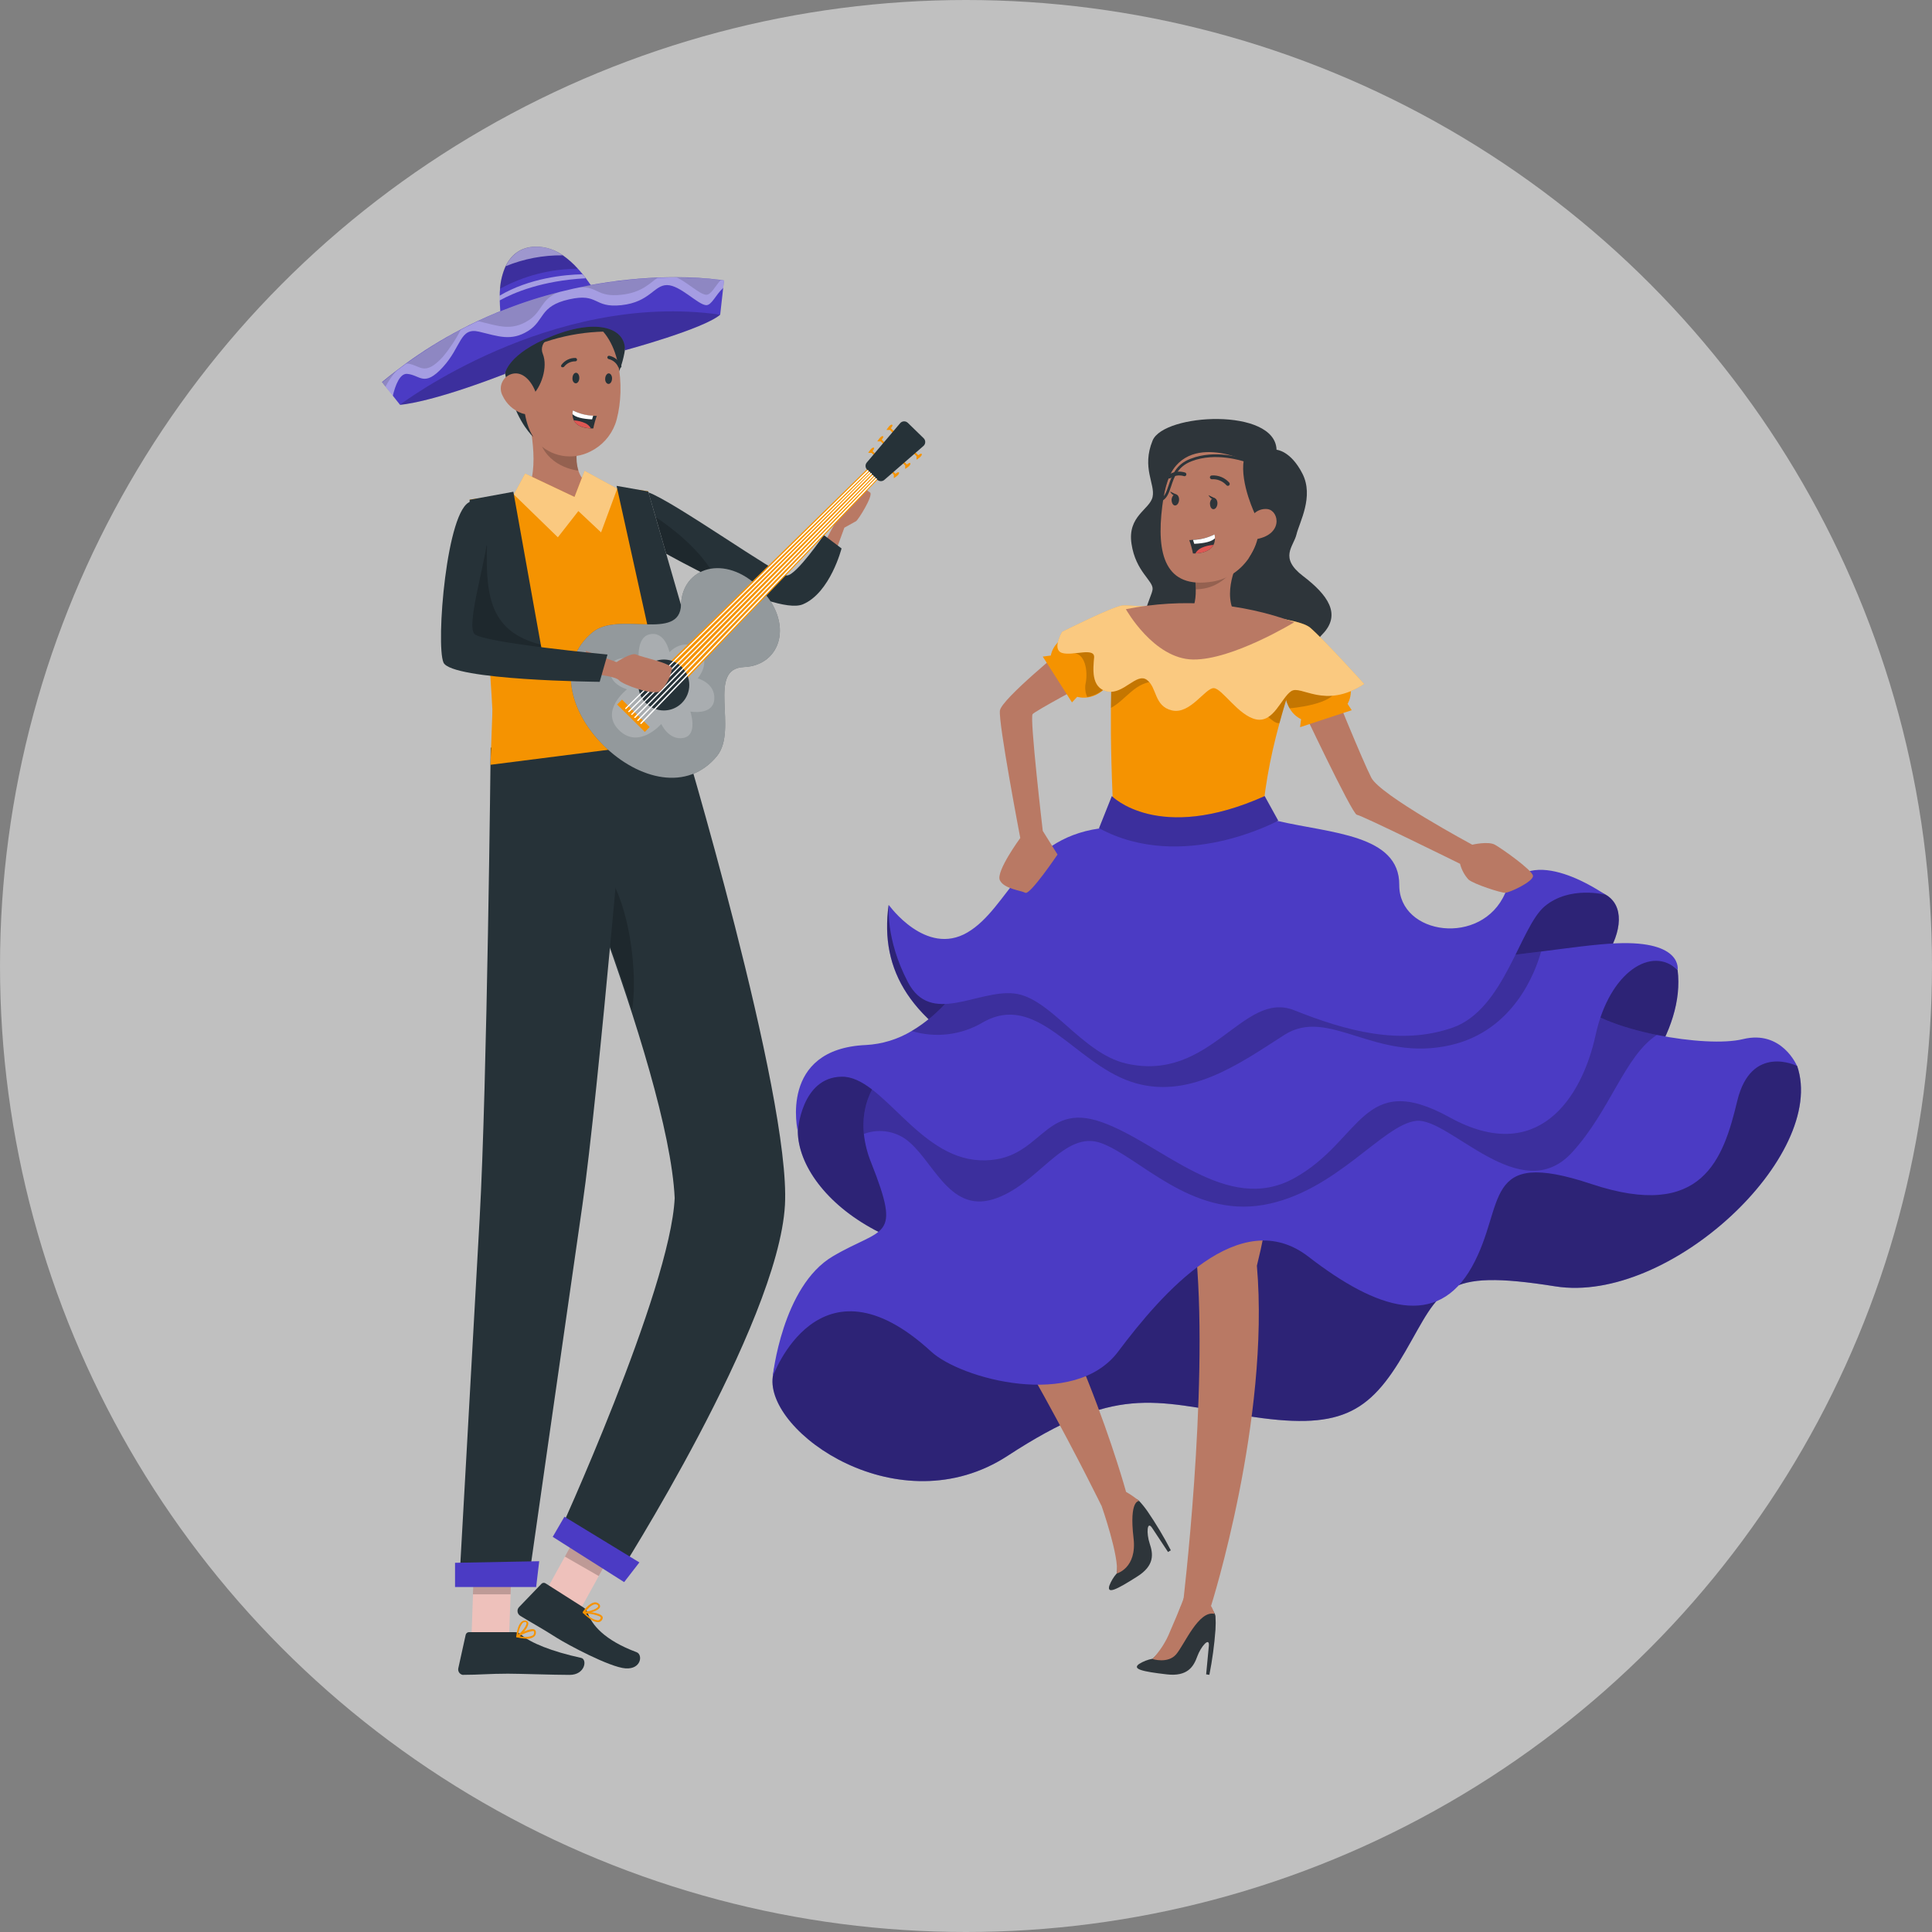
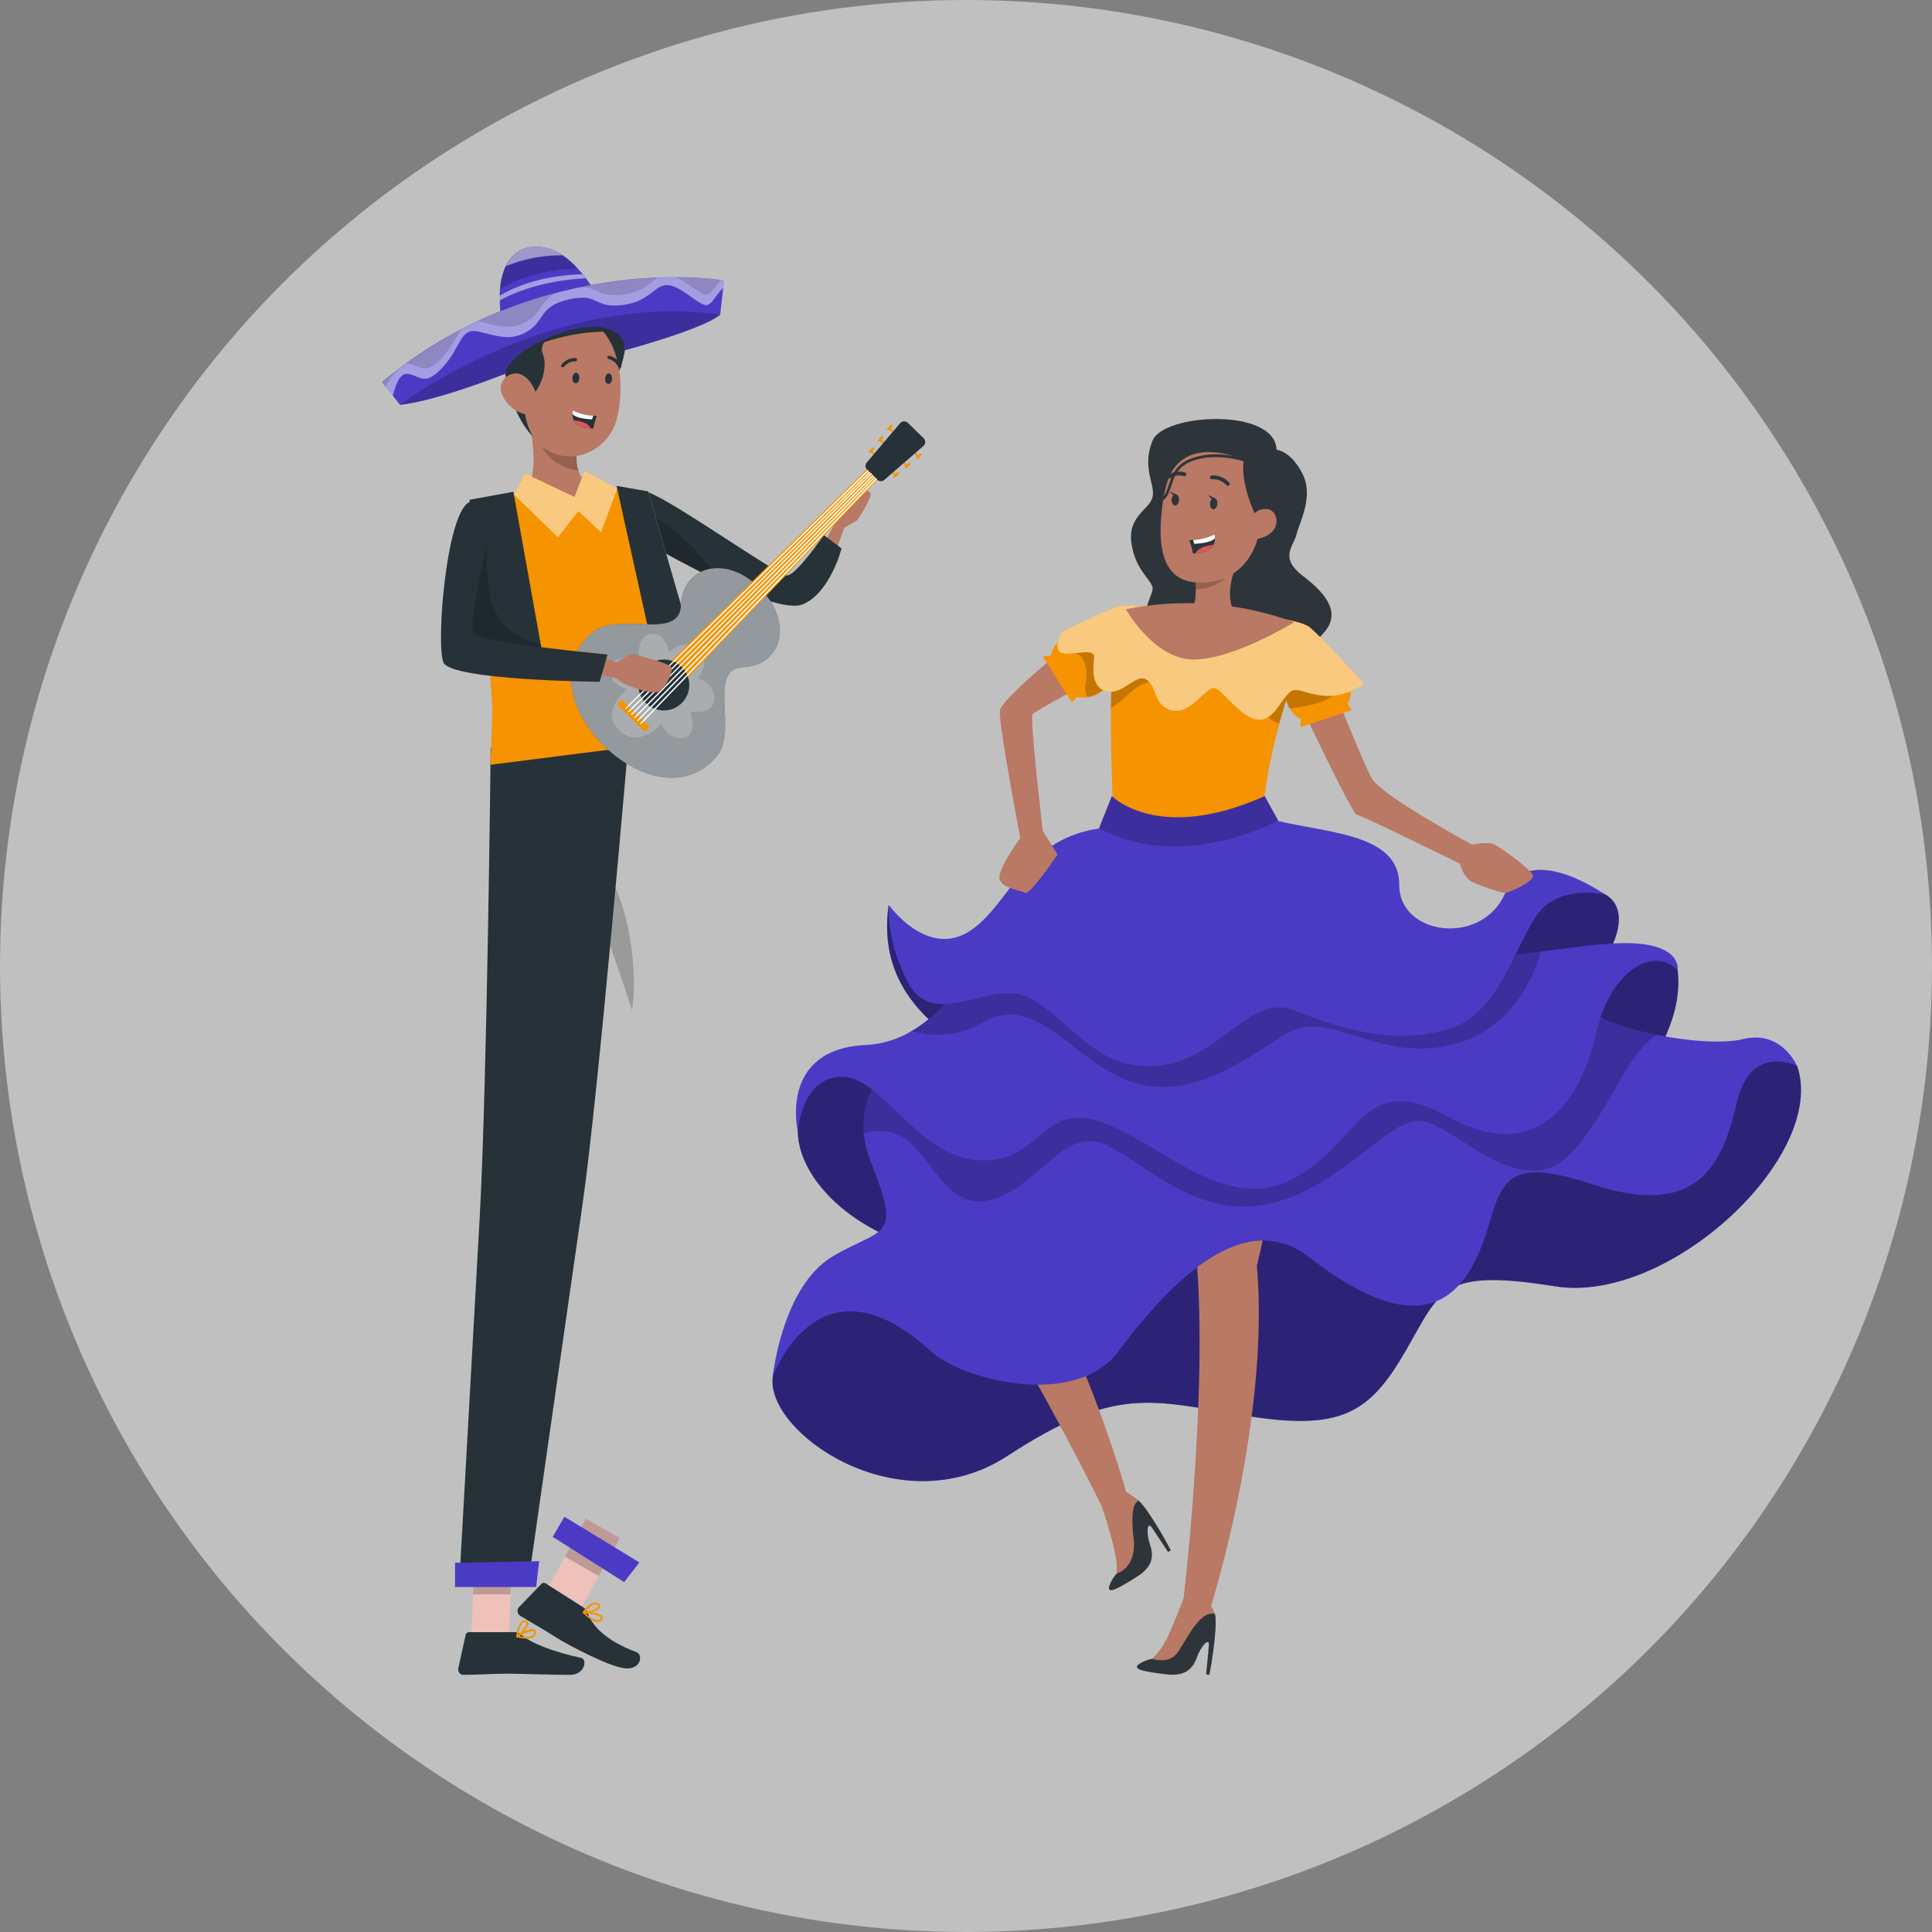
<svg xmlns="http://www.w3.org/2000/svg" width="180" height="180" viewBox="0 0 180 180" fill="none">
  <rect x="0" y="0" width="180" height="180" fill="#808080" stroke="none" />
  <circle cx="90" cy="90" r="90" fill="white" fill-opacity="0.5" />
  <mask id="mask0_2867_12686" style="mask-type:alpha" maskUnits="userSpaceOnUse" x="0" y="0" width="180" height="180">
    <circle cx="90" cy="90" r="90" fill="white" />
  </mask>
  <g mask="url(#mask0_2867_12686)">
    <path d="M77.828 51.459L78.668 49.161C78.668 49.161 79.561 48.67 79.758 48.557C79.954 48.444 81.344 46.235 81.079 45.896C80.721 45.612 80.305 45.411 79.861 45.307L78.329 46.78L77.838 48.66L76.797 50.59L77.828 51.459Z" fill="#B97964" />
    <path d="M78.406 51.096C78.406 51.096 77.35 55.225 74.807 56.3C73.427 56.885 69.789 55.446 66.749 54.007C64.196 52.794 62.065 51.587 62.065 51.587L61.083 48.179L60.41 45.871C62.831 46.75 72.465 53.614 73.319 53.614C74.174 53.614 76.756 49.853 76.756 49.853L78.406 51.096Z" fill="#263238" />
    <path opacity="0.2" d="M66.764 54.01C64.211 52.797 62.08 51.589 62.08 51.589L61.098 48.182C62.212 48.923 65.399 51.177 66.764 54.01Z" fill="black" />
    <path d="M43.758 46.545C43.758 46.545 55.169 44.905 60.389 45.769L63.296 68.356L46.071 70.026C46.071 70.026 45.496 54.74 43.758 46.545Z" fill="#F59301" />
    <path d="M50.801 148.343L53.953 150.16L57.734 143.3L54.582 141.488L50.801 148.343Z" fill="#EEC1BB" />
    <path d="M54.336 149.748L50.83 147.518C50.773 147.48 50.704 147.462 50.635 147.468C50.566 147.474 50.502 147.504 50.452 147.553L48.341 149.748C48.296 149.8 48.262 149.861 48.24 149.927C48.219 149.992 48.211 150.062 48.217 150.131C48.222 150.199 48.241 150.267 48.272 150.328C48.304 150.39 48.347 150.444 48.4 150.489C48.426 150.514 48.456 150.536 48.488 150.553C49.706 151.299 50.374 151.638 51.896 152.605C52.834 153.2 56.806 155.335 58.279 155.439C59.752 155.542 59.909 154.152 59.31 153.931C56.295 152.807 55.127 151.373 54.744 150.244C54.667 150.037 54.524 149.863 54.336 149.748Z" fill="#263238" />
    <path opacity="0.2" d="M54.583 141.488L57.736 143.3L55.781 146.836L52.629 145.024L54.583 141.488Z" fill="black" />
-     <path d="M63.38 67.9C63.38 67.9 73.691 102.1 73.132 112.264C72.508 123.41 57.527 146.857 57.527 146.857L51.88 143.277C51.88 143.277 62.462 120.199 62.859 111.621C62.275 99.247 49.41 69.192 49.41 69.192L63.38 67.9Z" fill="#263238" />
    <path opacity="0.2" d="M55.189 79.94C58.312 81.845 59.544 89.986 58.886 94.121C57.202 88.886 55.272 83.726 53.73 79.773C53.967 79.671 54.226 79.633 54.482 79.662C54.738 79.691 54.981 79.787 55.189 79.94Z" fill="black" />
    <path d="M58.15 147.402L51.496 143.184L52.586 141.309L59.569 145.566L58.15 147.402Z" fill="#4B3BC4" />
    <path d="M54.323 150.284C54.314 150.271 54.309 150.254 54.309 150.238C54.309 150.221 54.314 150.205 54.323 150.191C54.327 150.177 54.337 150.165 54.349 150.157C54.362 150.149 54.377 150.145 54.392 150.147C54.544 150.147 55.865 150.211 56.12 150.594C56.144 150.635 56.157 150.681 56.157 150.729C56.157 150.776 56.144 150.823 56.12 150.864C56.089 150.936 56.039 150.999 55.976 151.046C55.913 151.093 55.84 151.124 55.761 151.134C55.516 151.13 55.277 151.049 55.079 150.903C54.807 150.723 54.554 150.515 54.323 150.284ZM54.588 150.324C54.872 150.666 55.269 150.894 55.708 150.967C55.762 150.963 55.814 150.943 55.858 150.91C55.901 150.877 55.934 150.832 55.953 150.78C55.965 150.765 55.971 150.746 55.971 150.726C55.971 150.707 55.965 150.688 55.953 150.672C55.931 150.64 55.903 150.613 55.87 150.594C55.462 150.426 55.028 150.335 54.588 150.324Z" fill="#F59301" />
    <path d="M54.303 150.264C54.294 150.252 54.289 150.237 54.289 150.222C54.289 150.207 54.294 150.192 54.303 150.18C54.303 150.131 54.888 149.341 55.408 149.291C55.537 149.279 55.666 149.318 55.766 149.399C55.821 149.432 55.864 149.482 55.888 149.542C55.912 149.601 55.916 149.667 55.899 149.728C55.771 150.092 54.784 150.342 54.367 150.303H54.328C54.317 150.292 54.308 150.278 54.303 150.264ZM55.639 149.517C55.578 149.477 55.505 149.459 55.432 149.468C55.103 149.498 54.721 149.925 54.544 150.151C54.986 150.121 55.663 149.89 55.737 149.66C55.737 149.635 55.737 149.591 55.668 149.517H55.639Z" fill="#F59301" />
    <path d="M43.93 152.464H47.431L47.72 144.348H44.215L43.93 152.464Z" fill="#EEC1BB" />
    <path d="M47.919 152.064H43.686C43.616 152.066 43.549 152.091 43.495 152.136C43.441 152.18 43.403 152.241 43.387 152.309L42.699 155.427C42.685 155.494 42.684 155.562 42.696 155.629C42.708 155.696 42.733 155.76 42.77 155.817C42.807 155.874 42.855 155.923 42.911 155.961C42.967 156 43.03 156.027 43.097 156.041H43.21C44.59 156.041 45.591 155.933 47.32 155.933C48.385 155.933 51.601 156.046 53.07 156.046C54.538 156.046 54.734 154.573 54.135 154.46C51.43 153.871 49.397 153.055 48.533 152.28C48.364 152.13 48.144 152.052 47.919 152.064Z" fill="#263238" />
    <path opacity="0.2" d="M44.215 144.355H47.721L47.568 148.539H44.062L44.215 144.355Z" fill="black" />
    <path d="M58.599 68.6C58.599 68.6 55.746 102.102 54.263 112.266C52.648 123.412 49.181 147.728 49.181 147.728H42.773C42.773 147.728 44.084 124.458 44.688 113.504C45.386 101.022 45.715 69.655 45.715 69.655L58.599 68.6Z" fill="#263238" />
    <path d="M49.951 147.861H42.395V145.602L50.236 145.455L49.951 147.861Z" fill="#4B3BC4" />
    <path d="M48.158 152.541C48.142 152.537 48.128 152.528 48.117 152.516C48.107 152.504 48.1 152.488 48.099 152.472C48.096 152.457 48.098 152.441 48.105 152.426C48.112 152.412 48.124 152.401 48.138 152.394C48.261 152.31 49.395 151.618 49.783 151.814C49.826 151.837 49.862 151.871 49.887 151.912C49.912 151.954 49.925 152.001 49.925 152.05C49.936 152.133 49.925 152.216 49.894 152.294C49.863 152.371 49.813 152.439 49.749 152.492C49.553 152.629 49.315 152.694 49.076 152.674C48.766 152.663 48.458 152.619 48.158 152.541ZM48.398 152.428C48.809 152.565 49.256 152.542 49.65 152.364C49.692 152.327 49.723 152.28 49.742 152.228C49.761 152.176 49.766 152.12 49.758 152.065C49.758 152.001 49.729 151.966 49.704 151.966C49.671 151.957 49.635 151.957 49.601 151.966C49.175 152.043 48.767 152.2 48.398 152.428Z" fill="#F59301" />
    <path d="M48.141 152.561C48.129 152.553 48.119 152.542 48.112 152.529C48.105 152.516 48.102 152.502 48.102 152.487C48.102 152.438 48.19 151.426 48.593 151.097C48.641 151.056 48.697 151.025 48.758 151.006C48.819 150.988 48.883 150.982 48.946 150.989C49.01 150.99 49.071 151.013 49.12 151.053C49.169 151.093 49.203 151.148 49.216 151.21C49.285 151.579 48.588 152.35 48.234 152.546H48.195L48.141 152.561ZM48.701 151.196C48.454 151.512 48.31 151.895 48.288 152.296C48.647 152.021 49.093 151.436 49.049 151.21C49.049 151.186 49.049 151.127 48.931 151.127H48.887C48.819 151.127 48.753 151.151 48.701 151.196Z" fill="#F59301" />
    <path d="M48.77 46.197C49.86 47.179 53.886 47.616 53.886 47.616C53.886 47.616 56.685 46.142 56.341 45.651C54.868 45.406 54.161 44.723 53.886 43.849C53.725 43.307 53.673 42.738 53.734 42.175C53.759 41.86 53.802 41.547 53.861 41.237L48.927 37.584C49.58 40.014 50.365 44.449 48.77 46.197Z" fill="#B97964" />
    <path opacity="0.2" d="M50.07 39.924C50.267 42.87 52.697 43.7 53.891 43.852C53.729 43.309 53.678 42.74 53.738 42.178L50.07 39.924Z" fill="black" />
    <path d="M56.26 28.446C59.3 28.092 58.646 34.387 56.496 36.504C54.345 38.62 53.059 30.12 53.059 30.12C53.059 30.12 55.361 28.549 56.26 28.446Z" fill="#263238" />
    <path d="M50.021 41.171C50.639 41.845 51.462 42.297 52.362 42.459C53.262 42.62 54.19 42.482 55.005 42.065C56.067 41.543 56.892 40.638 57.312 39.531C57.372 39.37 57.423 39.206 57.465 39.04C58.24 36.094 57.887 31.154 54.671 29.77C54.126 29.531 53.54 29.402 52.946 29.39C52.351 29.378 51.76 29.483 51.206 29.7C50.653 29.916 50.147 30.24 49.719 30.652C49.29 31.064 48.947 31.557 48.71 32.102C48.421 32.753 48.291 33.463 48.331 34.174C48.459 37.498 48.376 39.452 50.021 41.171Z" fill="#B97964" />
    <path d="M53.335 35.221C53.31 35.487 53.467 35.712 53.644 35.712C53.821 35.712 53.968 35.501 53.973 35.221C53.978 34.942 53.84 34.73 53.664 34.73C53.487 34.73 53.344 34.947 53.335 35.221Z" fill="#263238" />
    <path d="M56.385 35.278C56.361 35.548 56.518 35.769 56.695 35.769C56.871 35.769 57.014 35.553 57.024 35.278C57.033 35.003 56.886 34.787 56.714 34.787C56.542 34.787 56.39 35.023 56.385 35.278Z" fill="#263238" />
    <path d="M52.412 34.214C52.44 34.219 52.469 34.216 52.496 34.205C52.523 34.195 52.547 34.178 52.564 34.155C52.687 34.001 52.843 33.876 53.021 33.791C53.199 33.706 53.393 33.663 53.591 33.664C53.611 33.666 53.632 33.664 53.652 33.658C53.672 33.652 53.69 33.642 53.706 33.629C53.722 33.616 53.735 33.599 53.745 33.581C53.755 33.563 53.761 33.543 53.762 33.522C53.764 33.481 53.751 33.441 53.724 33.409C53.698 33.377 53.661 33.356 53.62 33.35C53.369 33.344 53.12 33.398 52.893 33.507C52.667 33.616 52.47 33.778 52.319 33.979C52.29 34.008 52.273 34.048 52.273 34.089C52.273 34.13 52.29 34.17 52.319 34.2C52.348 34.213 52.38 34.218 52.412 34.214Z" fill="#263238" />
    <path d="M57.716 34.266C57.746 34.276 57.779 34.276 57.809 34.266C57.847 34.249 57.876 34.218 57.891 34.179C57.906 34.141 57.905 34.098 57.888 34.06C57.788 33.829 57.633 33.625 57.437 33.466C57.242 33.307 57.011 33.197 56.764 33.147C56.743 33.143 56.722 33.144 56.702 33.149C56.682 33.154 56.663 33.163 56.647 33.175C56.63 33.187 56.616 33.203 56.606 33.221C56.596 33.239 56.589 33.259 56.587 33.279C56.583 33.32 56.594 33.361 56.618 33.394C56.643 33.427 56.679 33.449 56.719 33.456C56.913 33.502 57.093 33.593 57.245 33.721C57.398 33.849 57.519 34.01 57.598 34.193C57.611 34.213 57.628 34.23 57.649 34.243C57.669 34.256 57.692 34.264 57.716 34.266Z" fill="#263238" />
    <path d="M50.846 30.111L51.063 31.584C50.823 31.712 50.64 31.925 50.549 32.182C50.458 32.438 50.466 32.719 50.572 32.969C51.063 34.182 50.434 36.102 49.516 36.897C49.516 36.897 49.472 36.367 49.025 36.504C48.578 36.642 48.779 39.406 49.693 40.703C49.693 40.703 48.337 39.549 47.508 36.662C46.742 33.995 46.594 31.751 47.12 30.701L50.846 30.111Z" fill="#263238" />
    <path d="M46.829 36.872C47.182 37.63 47.822 38.216 48.607 38.503C49.643 38.876 50.242 37.962 50.021 36.941C49.82 36.033 49.039 34.712 47.959 34.791C47.724 34.808 47.497 34.885 47.299 35.013C47.102 35.141 46.939 35.317 46.827 35.524C46.714 35.731 46.656 35.963 46.656 36.198C46.657 36.434 46.716 36.666 46.829 36.872Z" fill="#B97964" />
    <path d="M55.6 38.746C55.463 39.129 55.354 39.521 55.276 39.919C55.204 39.924 55.132 39.924 55.059 39.919C54.078 39.875 53.65 39.536 53.464 39.168C53.329 38.881 53.3 38.556 53.38 38.25C53.966 38.548 54.609 38.715 55.266 38.741L55.6 38.746Z" fill="#263238" />
    <path d="M55.266 38.728L55.163 39.072C54.249 39.028 53.611 38.871 53.336 38.581C53.335 38.467 53.35 38.353 53.38 38.242C53.966 38.538 54.609 38.704 55.266 38.728Z" fill="white" />
    <path d="M55.057 39.913C54.075 39.869 53.648 39.53 53.461 39.162C53.831 39.187 54.193 39.276 54.531 39.427C54.753 39.53 54.937 39.7 55.057 39.913Z" fill="#DE5753" />
    <path d="M56.29 30.893C56.29 30.893 57.916 27.088 54.071 27.088C50.226 27.088 45.139 28.91 46.873 33.707C49.702 31.94 52.955 30.968 56.29 30.893Z" fill="#263238" />
    <path d="M56.379 28.836L47.05 31.67C46.753 30.457 46.589 29.215 46.559 27.967C46.559 27.815 46.559 27.663 46.559 27.52C46.559 27.378 46.559 27.113 46.588 26.921C46.635 26.189 46.813 25.47 47.113 24.8C47.86 23.249 49.264 22.743 50.889 23.091C51.446 23.22 51.972 23.457 52.436 23.789C52.95 24.149 53.422 24.568 53.84 25.036C53.993 25.198 54.135 25.36 54.268 25.527C54.4 25.694 54.474 25.772 54.567 25.9C55.263 26.819 55.869 27.803 56.379 28.836Z" fill="#4B3BC4" />
    <path d="M47.048 34.836C47.048 34.836 47.225 32.975 51.501 31.286C55.778 29.597 58.307 30.633 58.219 32.636C58.219 32.636 65.51 30.672 67.096 29.322C61.579 27.411 55.58 27.411 50.063 29.322C40.944 32.543 37.262 37.713 37.262 37.713C37.262 37.713 39.894 37.605 47.048 34.836Z" fill="#4B3BC4" />
    <path opacity="0.2" d="M47.048 34.836C47.048 34.836 47.225 32.975 51.501 31.286C55.778 29.597 58.307 30.633 58.219 32.636C58.219 32.636 65.51 30.672 67.096 29.322C61.579 27.411 55.58 27.411 50.063 29.322C40.944 32.543 37.262 37.713 37.262 37.713C37.262 37.713 39.894 37.605 47.048 34.836Z" fill="black" />
    <path d="M67.456 26.13L67.378 26.827L67.098 29.317C51.257 27.082 37.263 37.708 37.263 37.708L36.595 36.864L35.918 36.009L35.594 35.597C36.036 35.228 36.487 34.87 36.934 34.531C37.229 34.3 37.528 34.079 37.828 33.858C39.441 32.683 41.14 31.629 42.91 30.706C43.445 30.421 43.98 30.156 44.516 29.906C46.913 28.782 49.41 27.884 51.974 27.225C52.662 27.048 53.339 26.891 53.997 26.758C56.394 26.259 58.828 25.959 61.274 25.86C61.903 25.84 62.487 25.83 63.027 25.83C64.401 25.826 65.774 25.908 67.137 26.076L67.456 26.13Z" fill="#4B3BC4" />
    <path opacity="0.5" d="M67.456 26.133L67.377 26.83C66.671 27.464 66.302 28.47 65.777 28.431C64.991 28.367 63.366 26.56 62.143 26.56C60.921 26.56 60.557 28.141 57.901 28.431C55.244 28.721 55.819 27.262 53.02 27.891C50.221 28.52 50.776 29.855 49.195 30.837C47.614 31.819 46.431 31.328 44.629 30.901C42.826 30.474 43.008 32.305 41.255 34.21C39.502 36.116 39.149 34.937 37.941 34.834C37.253 34.77 36.831 35.895 36.595 36.882L35.613 35.615C50.378 23.27 67.456 26.133 67.456 26.133Z" fill="white" />
    <g opacity="0.2">
      <path opacity="0.7" d="M36.934 34.547C36.539 34.997 36.198 35.491 35.918 36.02L35.594 35.608C36.036 35.249 36.487 34.886 36.934 34.547Z" fill="black" />
      <path opacity="0.7" d="M37.844 33.873C39.457 32.697 41.156 31.644 42.926 30.721C42.467 31.624 41.907 32.472 41.256 33.249C39.498 35.16 39.15 33.976 37.942 33.873C37.909 33.871 37.876 33.871 37.844 33.873Z" fill="black" />
      <path opacity="0.7" d="M44.531 29.921C46.929 28.797 49.426 27.9 51.99 27.24C50.335 27.933 50.546 29.037 49.196 29.877C47.62 30.859 46.431 30.368 44.63 29.941C44.598 29.93 44.565 29.924 44.531 29.921Z" fill="black" />
      <path opacity="0.7" d="M53.996 26.772C56.393 26.272 58.827 25.972 61.273 25.873C60.546 26.364 59.834 27.253 57.885 27.464C55.612 27.714 55.72 26.669 53.996 26.772Z" fill="black" />
      <path opacity="0.7" d="M67.153 26.087C66.588 26.706 66.244 27.497 65.778 27.462C65.174 27.413 64.079 26.338 63.043 25.842C64.417 25.838 65.789 25.92 67.153 26.087Z" fill="black" />
    </g>
    <path opacity="0.5" d="M54.556 25.928C50.505 26.144 47.848 27.273 46.547 27.995C46.547 27.843 46.547 27.691 46.547 27.548C49.316 25.903 52.636 25.584 54.256 25.555C54.364 25.658 54.487 25.781 54.556 25.928Z" fill="white" />
    <path opacity="0.2" d="M53.831 25.04C51.295 25.048 48.803 25.69 46.578 26.906C46.625 26.173 46.803 25.454 47.103 24.785C47.85 23.233 49.254 22.727 50.88 23.076C51.436 23.204 51.962 23.441 52.426 23.773C52.942 24.14 53.413 24.565 53.831 25.04Z" fill="black" />
    <path opacity="0.5" d="M52.424 23.789C50.606 23.766 48.803 24.11 47.121 24.8C47.867 23.249 49.272 22.743 50.897 23.091C51.447 23.222 51.965 23.459 52.424 23.789Z" fill="white" />
    <path d="M47.875 46.072L48.926 44.123L53.527 46.298L54.465 43.867L57.504 45.527L56.001 49.602L53.885 47.614L51.975 50.059L47.875 46.072Z" fill="#F59301" />
    <path opacity="0.5" d="M47.875 46.072L48.926 44.123L53.527 46.298L54.465 43.867L57.504 45.527L56.001 49.602L53.885 47.614L51.975 50.059L47.875 46.072Z" fill="white" />
    <path d="M45.882 66.152L62.763 64.223L63.696 68.961L45.695 71.254L45.882 66.152Z" fill="#F59301" />
    <path d="M57.445 45.266L61.025 61.445L64.727 60.797L60.391 45.786L57.445 45.266Z" fill="#263238" />
    <path d="M50.682 61.706L43.754 62.182V46.563L47.829 45.816L49.847 57.066L50.682 61.706Z" fill="#263238" />
    <path d="M66.815 70.418C68.779 67.963 65.832 62.292 69.309 62.149C72.785 62.007 74.018 58.01 70.782 54.784C67.546 51.558 63.554 52.854 63.451 56.331C63.348 59.807 57.637 56.9 55.207 58.909C51.863 61.673 53.007 66.274 56.248 69.466C59.489 72.657 64.085 73.791 66.815 70.418Z" fill="#263238" />
    <path opacity="0.5" d="M66.815 70.418C68.779 67.963 65.832 62.292 69.309 62.149C72.785 62.007 74.018 58.01 70.782 54.784C67.546 51.558 63.554 52.854 63.451 56.331C63.348 59.807 57.637 56.9 55.207 58.909C51.863 61.673 53.007 66.274 56.248 69.466C59.489 72.657 64.085 73.791 66.815 70.418Z" fill="white" />
    <path opacity="0.2" d="M65.08 60.553C66.327 61.683 65.006 63.2 65.006 63.2C65.006 63.2 66.671 63.647 66.548 65.164C66.425 66.681 64.319 66.294 64.319 66.294C64.319 66.294 65.055 68.479 63.685 68.749C62.315 69.019 61.608 67.452 61.608 67.452C61.608 67.452 59.531 69.844 57.68 68.032C55.829 66.22 58.416 64.222 58.416 64.222C58.416 64.222 56.418 63.681 56.944 62.046C57.336 60.784 59.516 61.511 59.516 61.511C59.516 61.511 59.271 59.434 60.464 59.115C61.977 58.712 62.369 60.765 62.369 60.765C62.369 60.765 63.695 59.311 65.08 60.553Z" fill="white" />
    <path d="M63.585 63.648L62.004 62.082L81.866 42.643L82.818 43.585L63.585 63.648Z" fill="#F59301" />
    <path d="M63.528 65.495C63.196 65.828 62.774 66.054 62.314 66.146C61.853 66.239 61.376 66.192 60.942 66.013C60.508 65.833 60.138 65.529 59.877 65.139C59.616 64.749 59.477 64.29 59.477 63.821C59.477 63.352 59.616 62.893 59.877 62.502C60.138 62.112 60.508 61.808 60.942 61.629C61.376 61.45 61.853 61.403 62.314 61.495C62.774 61.587 63.196 61.814 63.528 62.147C63.971 62.591 64.22 63.193 64.22 63.821C64.22 64.449 63.971 65.051 63.528 65.495Z" fill="#263238" />
    <path d="M60.529 67.734L57.949 65.182L57.497 65.639L60.076 68.191L60.529 67.734Z" fill="#F59301" />
    <path d="M84.931 41.803L85.555 42.416C85.555 42.416 85.864 42.142 85.884 42.333C85.904 42.525 85.393 42.824 85.393 42.824V42.505L84.809 41.925L84.931 41.803Z" fill="#F59301" />
    <path d="M83.868 42.666L84.496 43.28C84.496 43.28 84.806 43.005 84.825 43.196C84.845 43.388 84.334 43.687 84.334 43.687V43.368L83.75 42.789L83.868 42.666Z" fill="#F59301" />
    <path d="M82.809 43.529L83.433 44.143C83.433 44.143 83.747 43.873 83.767 44.06C83.786 44.246 83.276 44.551 83.276 44.551V44.231L82.691 43.652L82.809 43.529Z" fill="#F59301" />
    <path d="M83.625 40.516L83.001 39.897C83.001 39.897 83.271 39.583 83.085 39.563C82.898 39.543 82.594 40.054 82.594 40.054H82.913L83.458 40.653L83.625 40.516Z" fill="#F59301" />
    <path d="M82.769 41.584L82.146 40.965C82.146 40.965 82.416 40.646 82.229 40.631C82.043 40.616 81.738 41.122 81.738 41.122H82.057L82.642 41.697L82.769 41.584Z" fill="#F59301" />
    <path d="M81.918 42.647L81.294 42.033C81.294 42.033 81.564 41.714 81.378 41.7C81.191 41.685 80.887 42.191 80.887 42.191H81.206L81.79 42.765L81.918 42.647Z" fill="#F59301" />
    <path d="M81.71 44.671L80.787 43.758C80.699 43.671 80.647 43.554 80.641 43.43C80.636 43.306 80.677 43.184 80.757 43.09L83.861 39.432C83.904 39.38 83.958 39.337 84.019 39.307C84.08 39.277 84.146 39.26 84.214 39.256C84.282 39.253 84.35 39.264 84.413 39.288C84.477 39.313 84.534 39.35 84.583 39.398L86.056 40.831C86.104 40.879 86.142 40.936 86.167 40.999C86.192 41.062 86.204 41.13 86.202 41.198C86.199 41.266 86.183 41.332 86.154 41.393C86.124 41.455 86.083 41.509 86.031 41.553L82.407 44.696C82.36 44.74 82.305 44.775 82.244 44.798C82.183 44.821 82.118 44.831 82.054 44.829C81.989 44.827 81.925 44.811 81.866 44.784C81.807 44.757 81.754 44.719 81.71 44.671Z" fill="#263238" />
    <path d="M59.15 66.886C59.136 66.891 59.12 66.891 59.106 66.886C59.099 66.881 59.094 66.874 59.091 66.867C59.088 66.86 59.086 66.852 59.086 66.844C59.086 66.836 59.088 66.828 59.091 66.821C59.094 66.814 59.099 66.807 59.106 66.802L81.285 44.264C81.297 44.256 81.312 44.253 81.327 44.254C81.341 44.256 81.355 44.262 81.365 44.273C81.376 44.283 81.382 44.297 81.384 44.311C81.385 44.326 81.382 44.34 81.374 44.353L59.194 66.886C59.18 66.891 59.164 66.891 59.15 66.886Z" fill="white" />
    <path d="M59.429 67.169C59.415 67.173 59.4 67.173 59.385 67.169C59.374 67.157 59.367 67.141 59.367 67.125C59.367 67.109 59.374 67.093 59.385 67.081L81.437 44.42C81.449 44.409 81.465 44.402 81.481 44.402C81.497 44.402 81.513 44.409 81.525 44.42C81.531 44.425 81.536 44.432 81.54 44.439C81.543 44.446 81.545 44.454 81.545 44.462C81.545 44.47 81.543 44.478 81.54 44.485C81.536 44.492 81.531 44.498 81.525 44.504L59.473 67.169C59.459 67.174 59.444 67.174 59.429 67.169Z" fill="white" />
    <path d="M59.709 67.444C59.697 67.448 59.683 67.448 59.67 67.444C59.659 67.432 59.652 67.416 59.652 67.399C59.652 67.383 59.659 67.367 59.67 67.355L81.594 44.567C81.607 44.556 81.622 44.551 81.638 44.551C81.655 44.551 81.67 44.556 81.683 44.567C81.694 44.579 81.7 44.595 81.7 44.611C81.7 44.627 81.694 44.643 81.683 44.655L59.758 67.444C59.751 67.448 59.743 67.45 59.734 67.45C59.725 67.45 59.717 67.448 59.709 67.444Z" fill="white" />
    <path d="M58.867 66.612C58.852 66.616 58.837 66.616 58.822 66.612C58.811 66.6 58.805 66.584 58.805 66.567C58.805 66.551 58.811 66.535 58.822 66.523L81.125 44.088C81.137 44.078 81.153 44.072 81.169 44.072C81.185 44.072 81.201 44.078 81.213 44.088C81.225 44.1 81.231 44.116 81.231 44.133C81.231 44.149 81.225 44.165 81.213 44.177L58.906 66.592C58.895 66.602 58.881 66.608 58.867 66.612Z" fill="white" />
    <path d="M58.587 66.336C58.581 66.34 58.573 66.341 58.565 66.341C58.558 66.341 58.55 66.34 58.543 66.336C58.537 66.331 58.532 66.325 58.529 66.317C58.525 66.31 58.523 66.302 58.523 66.294C58.523 66.286 58.525 66.278 58.529 66.271C58.532 66.264 58.537 66.258 58.543 66.253L80.973 43.965C80.985 43.954 81.001 43.947 81.017 43.947C81.034 43.947 81.05 43.954 81.061 43.965C81.068 43.97 81.073 43.977 81.076 43.984C81.079 43.991 81.081 43.999 81.081 44.007C81.081 44.015 81.079 44.023 81.076 44.03C81.073 44.037 81.068 44.043 81.061 44.048L58.627 66.336C58.62 66.339 58.614 66.341 58.607 66.341C58.6 66.341 58.593 66.339 58.587 66.336Z" fill="white" />
    <path d="M58.303 66.056C58.291 66.061 58.276 66.061 58.264 66.056C58.252 66.044 58.246 66.028 58.246 66.011C58.246 65.995 58.252 65.979 58.264 65.967L80.821 43.807C80.834 43.799 80.848 43.796 80.863 43.797C80.878 43.799 80.891 43.805 80.902 43.816C80.912 43.826 80.918 43.84 80.92 43.854C80.921 43.869 80.918 43.883 80.91 43.896L58.347 66.041C58.341 66.046 58.334 66.05 58.327 66.053C58.319 66.055 58.311 66.056 58.303 66.056Z" fill="white" />
    <path opacity="0.2" d="M50.52 60.785C47.613 60.618 44.284 60.481 43.258 59.479L43.749 51.284C43.806 51.13 43.898 50.992 44.02 50.88C44.141 50.77 44.287 50.689 44.445 50.646C44.604 50.602 44.77 50.598 44.931 50.632C45.092 50.666 45.242 50.738 45.369 50.842C45.217 55.875 45.86 58.895 50.383 60.059L50.52 60.785Z" fill="black" />
    <path d="M54.59 60.641L57.443 61.687C57.443 61.687 58.852 60.744 59.289 60.984C59.726 61.225 62.633 61.78 62.608 62.31C62.468 63.08 62.102 63.791 61.557 64.353C61.027 64.888 57.993 63.788 57.664 63.371C57.335 62.953 54.59 62.713 54.59 62.713V60.641Z" fill="#B97964" />
    <path d="M43.852 46.736C41.608 47.331 40.591 60.058 41.318 61.727C42.045 63.397 55.872 63.524 55.872 63.524L56.599 60.981C56.599 60.981 45.143 59.906 44.22 59.081C43.297 58.256 45.693 50.944 45.433 49.403C45.192 48.373 44.64 47.442 43.852 46.736Z" fill="#263238" />
    <path d="M118.933 41.904C118.933 41.904 120.239 41.973 121.339 44.119C122.439 46.264 121.064 48.651 120.789 49.795C120.514 50.939 119.139 51.946 121.408 53.674C123.676 55.402 125.031 57.234 123.195 59.105C121.359 60.975 123.377 62.409 120.71 63.784C118.044 65.159 108.288 63.097 107.05 60.416C105.813 57.735 107.306 55.702 107.384 54.902C107.463 54.101 105.813 53.281 105.42 50.669C105.027 48.057 107.119 47.487 107.384 46.294C107.649 45.101 106.343 43.588 107.384 41.045C108.425 38.501 118.81 37.952 118.933 41.904Z" fill="#2E353A" />
    <path d="M103.824 77.482L117.43 78.656C117.559 75.277 118.043 71.921 118.874 68.644C119.203 67.338 119.61 65.884 120.131 64.225C120.41 63.326 120.72 62.359 121.068 61.322C121.329 60.532 121.609 59.697 121.918 58.813C120.071 58.224 118.184 57.769 116.271 57.453C114.253 57.092 112.212 56.877 110.163 56.81C107.516 56.785 104.472 57.085 104.472 57.085C104.472 57.085 104.04 57.188 103.77 59.992C103.524 62.614 103.279 67.878 103.824 77.482Z" fill="#F59301" />
    <path d="M74.329 105.416C74.408 111.632 84.641 119.999 100.667 116.503C116.694 113.007 120.431 108.721 128.72 112.418C137.008 116.115 157.724 101.684 156.3 90.381C156.3 90.381 151.881 84.98 141.54 93.931C131.199 102.882 95.438 106.81 91.682 102.46C87.925 98.11 74.201 95.105 74.329 105.416Z" fill="#4B3BC4" />
    <path opacity="0.4" d="M74.329 105.416C74.408 111.632 84.641 119.999 100.667 116.503C116.694 113.007 120.431 108.721 128.72 112.418C137.008 116.115 157.724 101.684 156.3 90.381C156.3 90.381 151.881 84.98 141.54 93.931C131.199 102.882 95.438 106.81 91.682 102.46C87.925 98.11 74.201 95.105 74.329 105.416Z" fill="black" />
    <path d="M149.567 83.337C153.063 85.301 149.046 93.059 140.37 95.725C131.694 98.391 101.393 103.361 93.104 99.324C84.816 95.288 81.938 90.442 82.793 84.309C82.793 84.309 85.43 95.44 98.383 94.714C111.336 93.987 115.22 90.623 124.481 91.139C133.741 91.654 135.813 91.92 138.406 88.424C140.999 84.927 144.647 80.587 149.567 83.337Z" fill="#4B3BC4" />
    <path opacity="0.4" d="M149.567 83.337C153.063 85.301 149.046 93.059 140.37 95.725C131.694 98.391 101.393 103.361 93.104 99.324C84.816 95.288 81.938 90.442 82.793 84.309C82.793 84.309 85.43 95.44 98.383 94.714C111.336 93.987 115.22 90.623 124.481 91.139C133.741 91.654 135.813 91.92 138.406 88.424C140.999 84.927 144.647 80.587 149.567 83.337Z" fill="black" />
    <path d="M71.997 128.268C71.299 133.458 83.781 142.223 93.882 135.633C103.982 129.043 107.252 130.472 116.041 131.896C124.831 133.32 127.551 131.754 130.919 125.93C134.288 120.107 134.288 118.158 144.904 119.847C155.52 121.536 170.29 107.655 167.437 99.312C167.437 99.312 164.589 96.931 161.481 98.291C158.372 99.651 109.3 110.871 103.098 110.316C96.897 109.761 86.86 119.473 83.713 118.884C80.565 118.295 72.905 121.536 71.997 128.268Z" fill="#4B3BC4" />
    <path opacity="0.4" d="M71.997 128.268C71.299 133.458 83.781 142.223 93.882 135.633C103.982 129.043 107.252 130.472 116.041 131.896C124.831 133.32 127.551 131.754 130.919 125.93C134.288 120.107 134.288 118.158 144.904 119.847C155.52 121.536 170.29 107.655 167.437 99.312C167.437 99.312 164.589 96.931 161.481 98.291C158.372 99.651 109.3 110.871 103.098 110.316C96.897 109.761 86.86 119.473 83.713 118.884C80.565 118.295 72.905 121.536 71.997 128.268Z" fill="black" />
    <path d="M106.124 155.029C106.51 154.787 106.938 154.621 107.386 154.538C107.386 154.538 108.859 153.452 109.998 149.726L111.731 149.524C112.025 149.496 112.32 149.558 112.578 149.703C112.835 149.848 113.042 150.068 113.17 150.334C113.205 150.409 113.229 150.489 113.243 150.57C113.27 150.992 113.27 151.415 113.243 151.837C113.14 153.248 112.95 154.652 112.674 156.04L112.374 155.996L112.625 153.349C112.708 152.451 111.878 153.403 111.545 154.331C111.211 155.259 110.651 156.227 108.692 155.996C106.404 155.731 105.466 155.505 106.124 155.029Z" fill="#2E353A" />
    <path d="M110.055 83.094C110.055 83.094 110.61 107.311 111.464 117.122C112.579 129.918 110.207 149.49 110.207 149.49L112.834 149.608C112.834 149.608 118.338 132.24 117.101 117.922C121.063 102.185 117.911 84.503 117.911 84.503L110.055 83.094Z" fill="#B97964" />
    <path d="M85.199 111.235C85.523 111.662 85.833 112.07 86.127 112.448C94.008 122.593 102.64 140.328 102.64 140.328L104.914 138.998C104.914 138.998 100.107 121.429 91.293 110.076C90.884 108.875 90.437 107.69 89.952 106.521L85.199 111.235Z" fill="#B97964" />
    <path d="M103.348 147.753C103.506 147.328 103.741 146.935 104.041 146.594C104.041 146.594 104.502 144.836 103.059 141.193L104.291 139.956C104.502 139.75 104.771 139.615 105.062 139.568C105.353 139.52 105.651 139.563 105.916 139.691C105.993 139.723 106.063 139.77 106.123 139.828C106.409 140.137 106.673 140.465 106.913 140.81C107.71 141.974 108.435 143.186 109.083 144.439L108.823 144.596L107.35 142.367C106.859 141.615 106.795 142.858 107.114 143.81C107.434 144.763 107.605 145.853 105.926 146.899C104.001 148.126 103.132 148.534 103.348 147.753Z" fill="#2E353A" />
    <path d="M102.641 140.327C102.641 140.327 104.31 145.094 104.04 146.602C104.04 146.602 105.94 146.111 105.611 143.312C105.179 139.669 106.142 139.85 106.142 139.85C105.758 139.53 105.348 139.244 104.914 138.996C104.015 138.564 102.641 140.327 102.641 140.327Z" fill="#B97964" />
    <path d="M110.465 148.434C110.465 148.434 109.846 150.118 109.021 151.974C108.643 152.936 108.082 153.816 107.371 154.566C107.371 154.566 108.805 155.028 109.576 154.134C110.347 153.241 111.672 149.99 113.155 150.363C113.076 150.1 112.964 149.847 112.821 149.612C112.615 149.244 110.465 148.434 110.465 148.434Z" fill="#B97964" />
    <path d="M167.422 99.309C167.422 99.309 163.151 97.183 161.854 102.579C160.558 107.975 158.633 113.76 148.273 110.313C137.912 106.866 140.372 112.242 137.136 118.027C133.9 123.811 128.327 122.048 121.914 117.089C115.502 112.129 108.254 120.491 104.174 125.927C100.093 131.363 89.507 128.461 86.757 125.927C76.264 116.279 71.992 128.264 71.992 128.264C71.992 128.264 72.866 119.834 77.59 117.049C82.314 114.265 84.037 115.576 81.165 108.324C80.814 107.465 80.584 106.561 80.482 105.638C79.947 100.271 84.936 97.831 84.936 97.831C89.978 94.335 144.511 90.191 146.583 93.038C147.669 94.511 150.958 95.739 154.366 96.421C157.46 97.045 160.656 97.237 162.385 96.814C166.013 95.926 167.422 99.309 167.422 99.309Z" fill="#4B3BC4" />
    <path opacity="0.2" d="M154.371 96.419C151.361 98.384 150.025 103.485 146.46 107.374C141.668 112.604 135.064 104.099 131.946 104.428C128.828 104.757 124.443 111.091 117.706 112.26C110.969 113.429 106.182 107.841 102.637 106.515C99.091 105.189 96.744 110.443 92.526 111.735C88.308 113.026 86.885 107.855 84.292 106.073C83.736 105.706 83.1 105.476 82.438 105.401C81.776 105.327 81.105 105.411 80.482 105.646C79.946 100.279 84.935 97.839 84.935 97.839C89.978 94.343 144.511 90.198 146.583 93.046C147.673 94.529 150.963 95.737 154.371 96.419Z" fill="black" />
    <path d="M156.3 90.379C153.968 88.081 149.956 90.472 148.66 96.429C147.364 102.385 143.219 108.601 135.063 104.103C126.908 99.606 126.903 106.274 120.583 109.765C114.264 113.256 108.258 106.529 102.641 104.545C97.024 102.562 97.083 108.346 91.294 108.1C85.504 107.855 82.18 100.244 78.404 100.313C74.628 100.381 74.329 105.414 74.329 105.414C74.329 105.414 72.512 97.725 80.668 97.362C82.177 97.283 83.644 96.835 84.94 96.055C90.312 92.923 93.106 85.292 93.106 85.292C93.106 85.292 125.479 83.328 128.459 87.364C130.536 90.168 137.469 89.436 143.583 88.651C146.229 88.312 148.724 87.963 150.604 87.885C156.821 87.625 156.3 90.379 156.3 90.379Z" fill="#4B3BC4" />
    <path opacity="0.2" d="M143.582 88.651C143.062 90.531 141.063 95.992 135.191 97.362C128.071 99.021 123.819 93.753 119.645 96.429C115.471 99.105 110.659 102.586 105.346 100.774C100.034 98.962 96.601 92.348 91.549 95.265C90.561 95.849 89.462 96.22 88.322 96.356C87.183 96.492 86.028 96.39 84.93 96.055C90.302 92.923 93.095 85.292 93.095 85.292C93.095 85.292 125.469 83.328 128.449 87.364C130.536 90.168 137.469 89.436 143.582 88.651Z" fill="black" />
    <path d="M119.102 76.498C123.929 77.632 130.395 77.745 130.366 82.449C130.337 87.153 138.065 88.204 140.231 83.22C142.396 78.236 149.56 83.362 149.56 83.362C149.56 83.362 146.256 82.488 143.923 84.433C141.591 86.377 140.167 94.067 135.316 95.751C130.464 97.435 125.387 96.045 120.585 94.126C115.783 92.206 112.827 100.897 104.916 99.085C100.733 98.103 97.89 92.922 94.472 92.559C91.055 92.196 86.729 95.594 84.593 91.513C82.457 87.433 82.82 84.325 82.82 84.325C82.82 84.325 86.257 89.142 90.127 86.878C93.996 84.614 95.224 78.211 102.402 77.19C109.581 76.169 119.102 76.498 119.102 76.498Z" fill="#4B3BC4" />
    <path d="M124.048 63.728C124.048 63.728 126.915 70.809 127.76 72.454C128.605 74.099 137.168 78.7 137.168 78.7C137.168 78.7 138.641 78.351 139.275 78.7C139.908 79.048 142.771 81.071 142.825 81.597C142.879 82.122 140.649 83.178 140.227 83.178C139.805 83.178 137.345 82.387 136.819 81.95C136.439 81.532 136.167 81.026 136.029 80.477C136.029 80.477 126.852 75.945 126.415 75.911C125.978 75.876 121.062 65.437 121.062 65.437L124.048 63.728Z" fill="#B97964" />
    <path d="M99.304 60.264C99.304 60.264 93.333 65.11 93.162 66.19C92.99 67.271 95.057 78.073 95.057 78.073C95.057 78.073 92.773 81.186 93.152 82.001C93.53 82.816 95.091 82.949 95.528 83.18C95.965 83.41 98.528 79.615 98.528 79.615L97.153 77.415C97.153 77.415 95.916 66.858 96.206 66.534C96.496 66.21 101.136 63.73 101.136 63.73L99.304 60.264Z" fill="#B97964" />
    <path d="M101.886 58.649C100.84 58.551 98.291 59.14 97.899 61.075L97.152 61.173L99.873 65.44L100.364 64.919C100.364 64.919 102.382 65.617 103.83 62.955C105.279 60.294 101.886 58.649 101.886 58.649Z" fill="#F59301" />
    <path d="M119.849 62.54C119.495 63.522 119.427 66.139 121.219 67.003L121.125 67.749L125.937 66.168L125.55 65.574C125.55 65.574 126.723 63.787 124.509 61.729C122.294 59.672 119.849 62.54 119.849 62.54Z" fill="#F59301" />
    <path d="M103.588 74.17C103.588 74.17 107.904 78.619 117.827 74.17L119.089 76.458C119.089 76.458 110.143 81.368 102.395 77.16L103.588 74.17Z" fill="#4B3BC4" />
    <path opacity="0.2" d="M103.588 74.17C103.588 74.17 107.904 78.619 117.827 74.17L119.089 76.458C119.089 76.458 110.143 81.368 102.395 77.16L103.588 74.17Z" fill="black" />
    <path opacity="0.2" d="M124.507 64.122C124.444 65.664 120.147 65.993 120.147 65.993C120.007 65.756 119.898 65.502 119.823 65.237C119.592 65.998 119.391 66.71 119.204 67.373C119.17 67.378 119.136 67.378 119.101 67.373C118.119 67.373 115.443 63.288 113.528 62.954C111.613 62.62 109.551 63.538 107.675 63.499C105.8 63.459 104.891 65.222 103.502 65.954C103.502 64.972 103.531 64.117 103.56 63.342C103.326 63.76 103.001 64.12 102.61 64.396C102.218 64.672 101.769 64.857 101.297 64.937C101.124 64.56 101.067 64.139 101.135 63.729C101.405 62.482 101.066 60.744 99.902 60.857L102.097 60.248L103.713 60.533L103.914 60.567L112.207 62.016L116.337 61.711C116.337 61.711 118.163 61.903 120.088 62.266L120.697 62.389C122.666 62.806 124.542 63.386 124.507 64.122Z" fill="black" />
    <path d="M112.185 56.982C112.185 56.982 105.448 56.334 104.569 56.413C103.69 56.491 98.952 58.868 98.952 58.868C98.952 58.868 97.97 60.523 98.952 60.832C99.934 61.141 102.026 60.258 101.938 61.264C101.849 62.271 101.628 64.083 103.145 64.416C104.663 64.75 105.885 62.629 106.853 63.341C107.82 64.053 107.501 65.796 109.195 66.189C110.889 66.582 112.298 64.083 113.084 64.112C113.869 64.141 115.362 66.66 117.012 67.019C118.662 67.377 119.354 65.025 120.292 64.397C121.23 63.768 123.41 66.14 127.098 63.724C127.098 63.724 123.459 59.693 122.079 58.49C120.699 57.287 112.185 56.982 112.185 56.982Z" fill="#F59301" />
    <path opacity="0.5" d="M112.185 56.982C112.185 56.982 105.448 56.334 104.569 56.413C103.69 56.491 98.952 58.868 98.952 58.868C98.952 58.868 97.97 60.523 98.952 60.832C99.934 61.141 102.026 60.258 101.938 61.264C101.849 62.271 101.628 64.083 103.145 64.416C104.663 64.75 105.885 62.629 106.853 63.341C107.82 64.053 107.501 65.796 109.195 66.189C110.889 66.582 112.298 64.083 113.084 64.112C113.869 64.141 115.362 66.66 117.012 67.019C118.662 67.377 119.354 65.025 120.292 64.397C121.23 63.768 123.41 66.14 127.098 63.724C127.098 63.724 123.459 59.693 122.079 58.49C120.699 57.287 112.185 56.982 112.185 56.982Z" fill="white" />
    <path d="M111.284 59.801C114.638 59.374 115.644 57.94 115.644 57.94C113.518 55.936 115.286 52.455 115.286 52.455L111.25 53.211C111.345 53.773 111.397 54.341 111.407 54.91C111.441 57.365 110.332 57.365 110.332 57.365C109.625 58.701 111.284 59.801 111.284 59.801Z" fill="#B97964" />
    <path opacity="0.2" d="M111.25 53.203C111.345 53.765 111.398 54.333 111.407 54.902C114.137 54.902 115.286 52.447 115.286 52.447L111.25 53.203Z" fill="black" />
    <path d="M113.483 41.919C109.972 41.722 108.74 43.539 108.288 47.143C107.718 51.641 108.543 54.906 112.982 54.184C119.012 53.197 119.302 42.238 113.483 41.919Z" fill="#B97964" />
    <path d="M112.727 46.895C112.727 47.18 112.84 47.425 113.036 47.44C113.232 47.455 113.399 47.234 113.424 46.949C113.448 46.664 113.306 46.414 113.114 46.399C112.923 46.384 112.751 46.605 112.727 46.895Z" fill="#2E353A" />
    <path d="M113.194 46.425L112.59 46.131C112.59 46.131 112.86 46.681 113.194 46.425Z" fill="#2E353A" />
    <path d="M109.152 46.544C109.152 46.834 109.27 47.08 109.462 47.094C109.653 47.109 109.825 46.888 109.85 46.603C109.874 46.319 109.737 46.068 109.54 46.053C109.344 46.039 109.177 46.274 109.152 46.544Z" fill="#2E353A" />
    <path d="M109.625 46.088L109.016 45.793C109.016 45.793 109.286 46.343 109.625 46.088Z" fill="#2E353A" />
    <path d="M114.392 45.266C114.364 45.266 114.337 45.259 114.312 45.246C114.287 45.233 114.266 45.215 114.25 45.192C114.083 45.007 113.875 44.862 113.644 44.769C113.413 44.675 113.163 44.635 112.914 44.652C112.867 44.654 112.82 44.638 112.785 44.607C112.749 44.576 112.727 44.532 112.723 44.485C112.722 44.462 112.725 44.438 112.733 44.416C112.74 44.394 112.752 44.374 112.768 44.357C112.783 44.34 112.802 44.325 112.823 44.315C112.844 44.305 112.867 44.299 112.89 44.298C113.199 44.276 113.509 44.326 113.795 44.444C114.082 44.563 114.337 44.746 114.54 44.981C114.566 45.02 114.576 45.067 114.569 45.114C114.562 45.16 114.537 45.202 114.5 45.231C114.469 45.254 114.431 45.266 114.392 45.266Z" fill="#2E353A" />
    <path d="M108.943 44.58C108.912 44.581 108.881 44.574 108.853 44.559C108.826 44.544 108.802 44.523 108.786 44.497C108.762 44.456 108.756 44.407 108.768 44.361C108.779 44.315 108.809 44.276 108.849 44.251C109.078 44.096 109.338 43.995 109.612 43.957C109.885 43.919 110.164 43.944 110.426 44.03C110.447 44.04 110.466 44.053 110.482 44.07C110.498 44.087 110.511 44.106 110.519 44.128C110.528 44.15 110.532 44.173 110.531 44.196C110.531 44.219 110.526 44.242 110.516 44.264C110.507 44.285 110.494 44.304 110.477 44.32C110.46 44.336 110.44 44.349 110.419 44.357C110.397 44.366 110.374 44.37 110.351 44.369C110.327 44.369 110.304 44.364 110.283 44.354C110.073 44.293 109.851 44.279 109.634 44.313C109.418 44.348 109.212 44.431 109.031 44.556C109.005 44.573 108.974 44.581 108.943 44.58Z" fill="#2E353A" />
    <path d="M110.801 50.321C110.946 50.726 111.061 51.141 111.145 51.564H111.37C112.397 51.514 112.843 51.156 113.059 50.768C113.152 50.577 113.197 50.367 113.192 50.154C113.193 50.035 113.178 49.916 113.148 49.801C112.524 50.104 111.843 50.271 111.149 50.292C110.953 50.321 110.801 50.321 110.801 50.321Z" fill="#2E353A" />
    <path d="M111.152 50.304L111.265 50.667C112.247 50.618 112.905 50.456 113.195 50.147C113.196 50.027 113.181 49.908 113.151 49.793C112.528 50.103 111.847 50.277 111.152 50.304Z" fill="white" />
    <path d="M111.371 51.561C112.397 51.512 112.844 51.154 113.06 50.766C112.67 50.79 112.287 50.885 111.931 51.045C111.695 51.155 111.5 51.336 111.371 51.561Z" fill="#DE5753" />
    <path d="M116.988 48.04C116.988 48.04 115.515 45.065 115.878 42.855C115.878 42.855 109.083 39.634 108.351 46.67C108.351 46.67 108.017 40.365 114.057 40.557C120.096 40.748 119.586 49.572 116.325 52.027C116.325 52.027 117.906 49.896 116.988 48.04Z" fill="#2E353A" />
    <path d="M116.381 48.75C116.437 48.346 116.651 47.98 116.976 47.734C117.301 47.487 117.71 47.379 118.114 47.434C119.195 47.611 119.588 49.889 116.857 50.262C116.465 50.316 116.263 49.923 116.381 48.75Z" fill="#B97964" />
    <path d="M108.126 46.71C108.102 46.71 108.078 46.702 108.058 46.688C108.038 46.674 108.022 46.655 108.013 46.632C108.007 46.617 108.004 46.601 108.004 46.585C108.004 46.569 108.007 46.553 108.014 46.538C108.02 46.524 108.03 46.51 108.041 46.499C108.053 46.489 108.067 46.48 108.082 46.475C108.514 46.308 108.671 45.831 108.873 45.232C109.162 44.368 109.526 43.268 110.92 42.743C113.238 41.83 115.83 42.704 115.919 42.743C115.95 42.754 115.975 42.777 115.989 42.806C116.004 42.835 116.007 42.869 115.997 42.9C115.986 42.931 115.964 42.956 115.934 42.969C115.905 42.983 115.871 42.985 115.84 42.974C115.816 42.974 113.243 42.1 111.013 42.974C109.722 43.465 109.393 44.447 109.108 45.316C108.892 45.949 108.711 46.499 108.17 46.706L108.126 46.71Z" fill="#2E353A" />
    <path d="M120.583 57.974C120.583 57.974 114.818 61.499 111.15 61.445C107.482 61.391 104.895 56.756 104.895 56.756C110.136 55.711 115.565 56.132 120.583 57.974Z" fill="#B97964" />
  </g>
</svg>